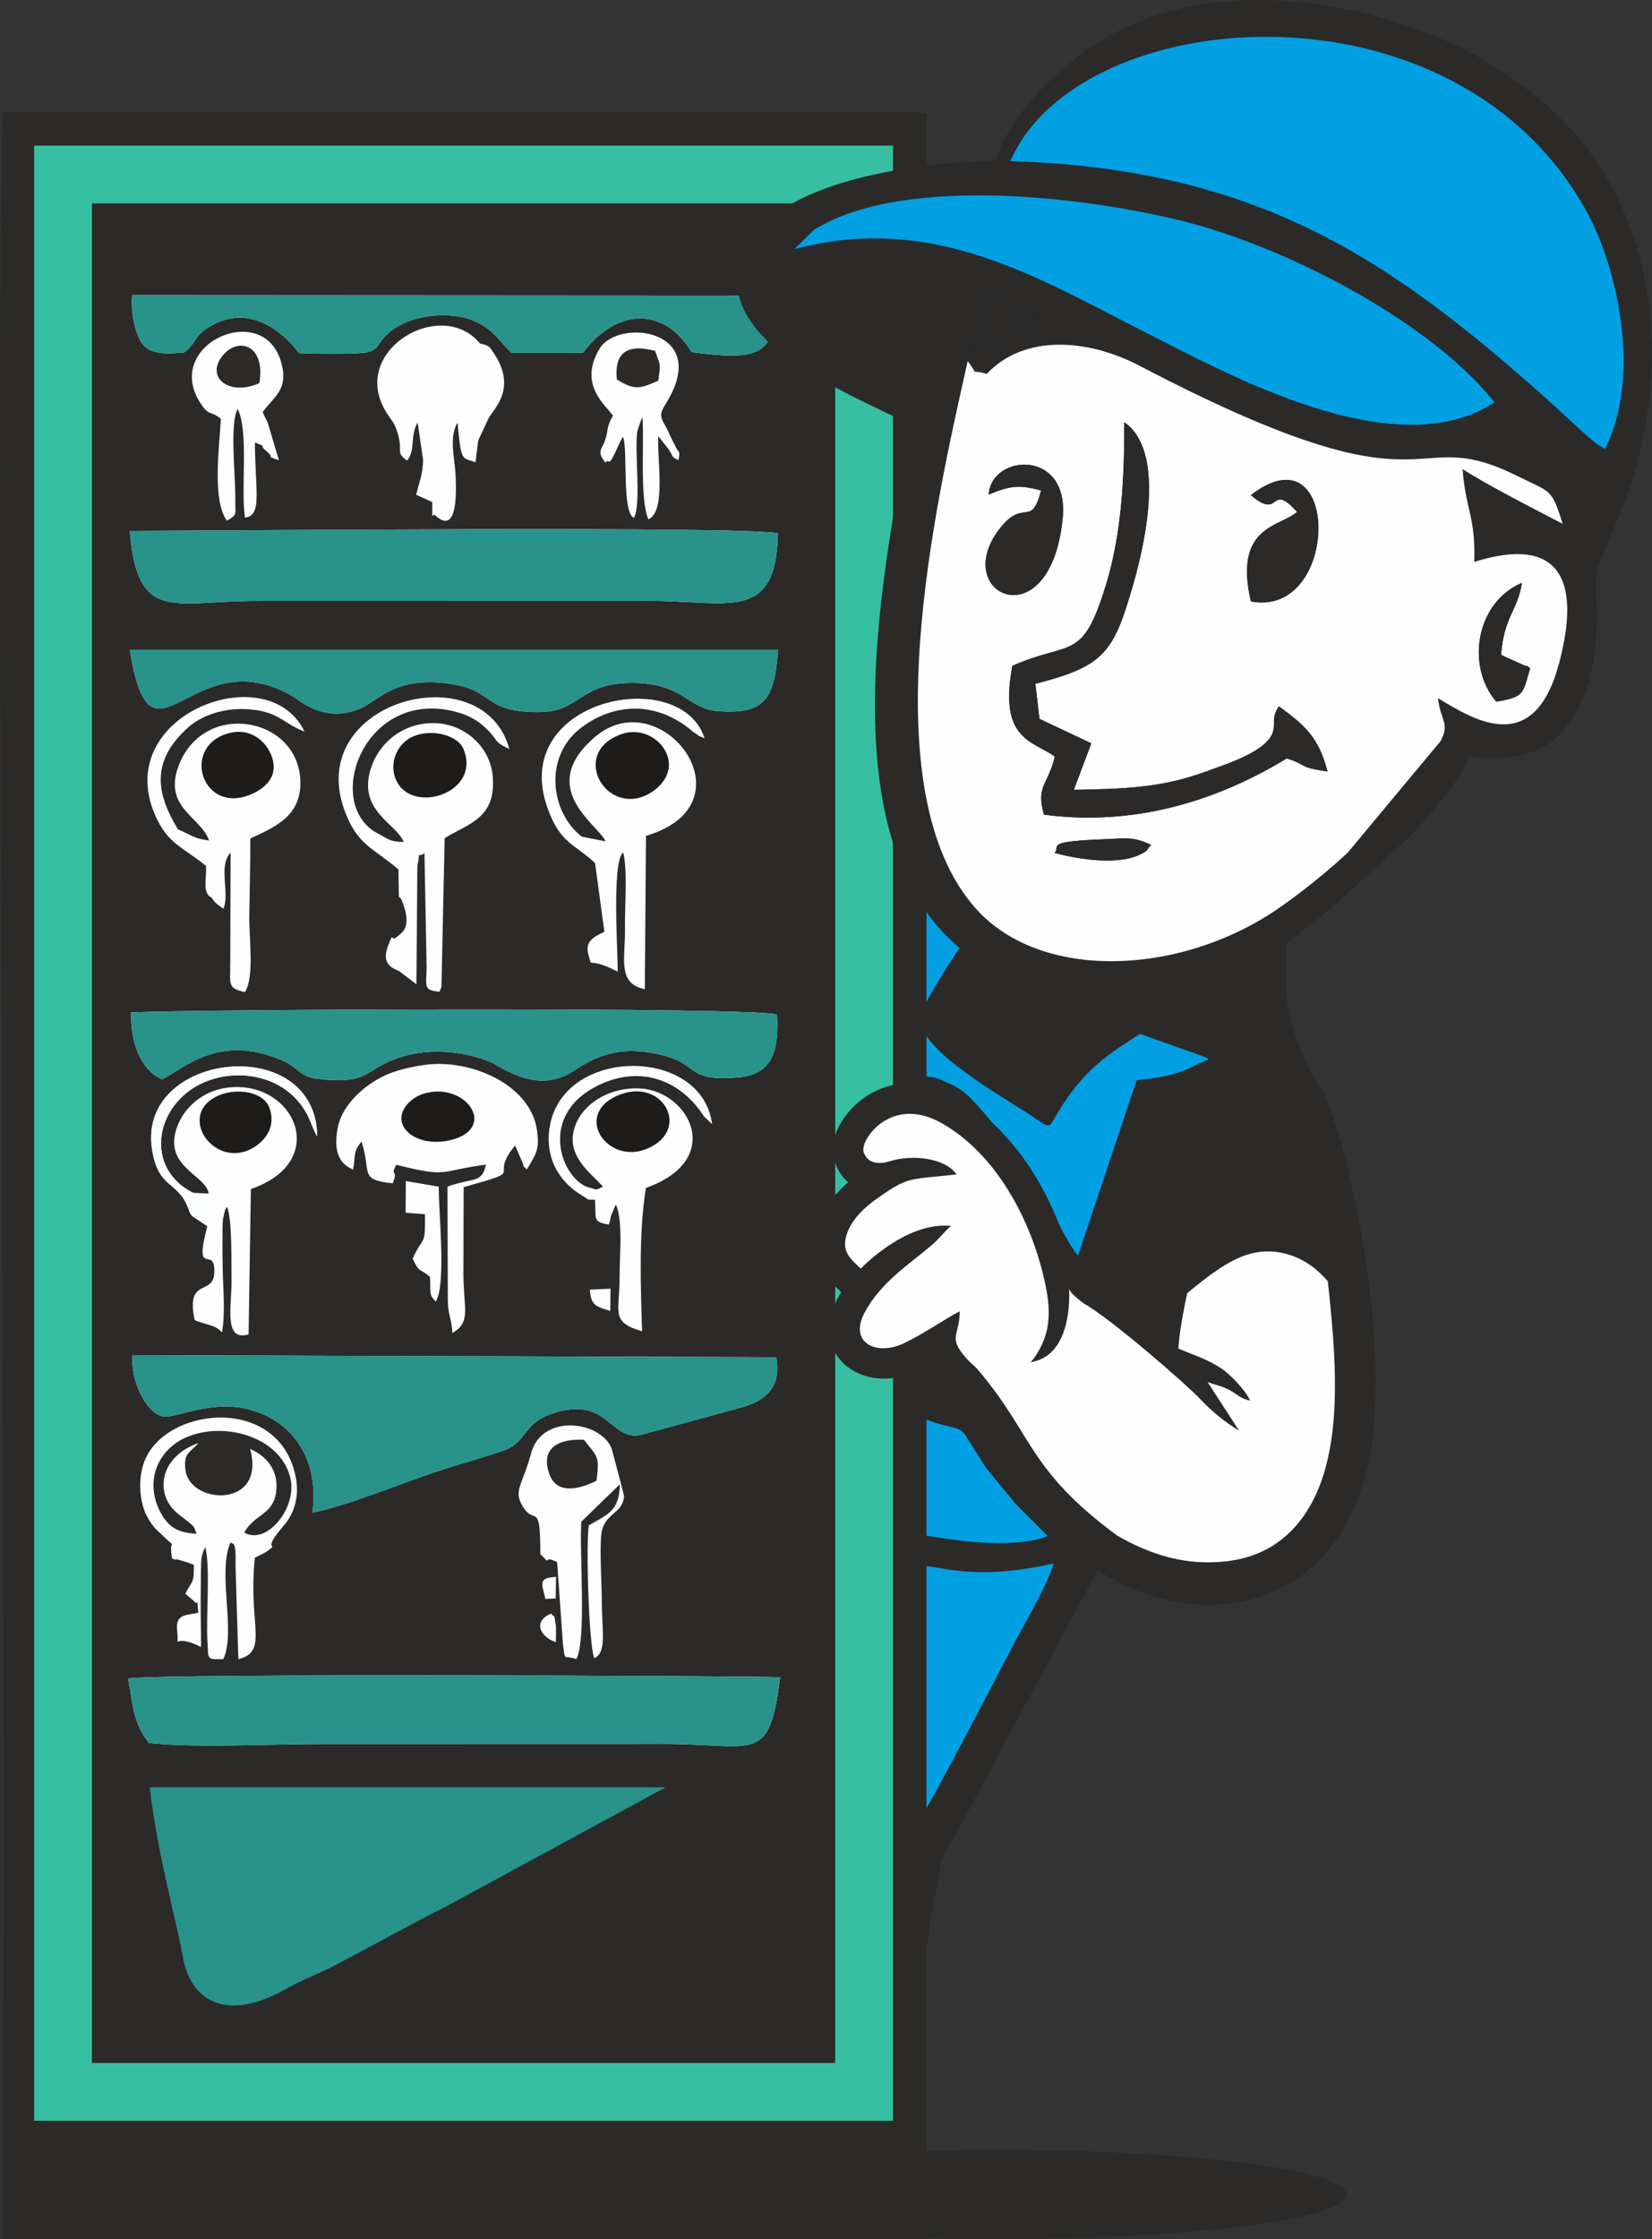
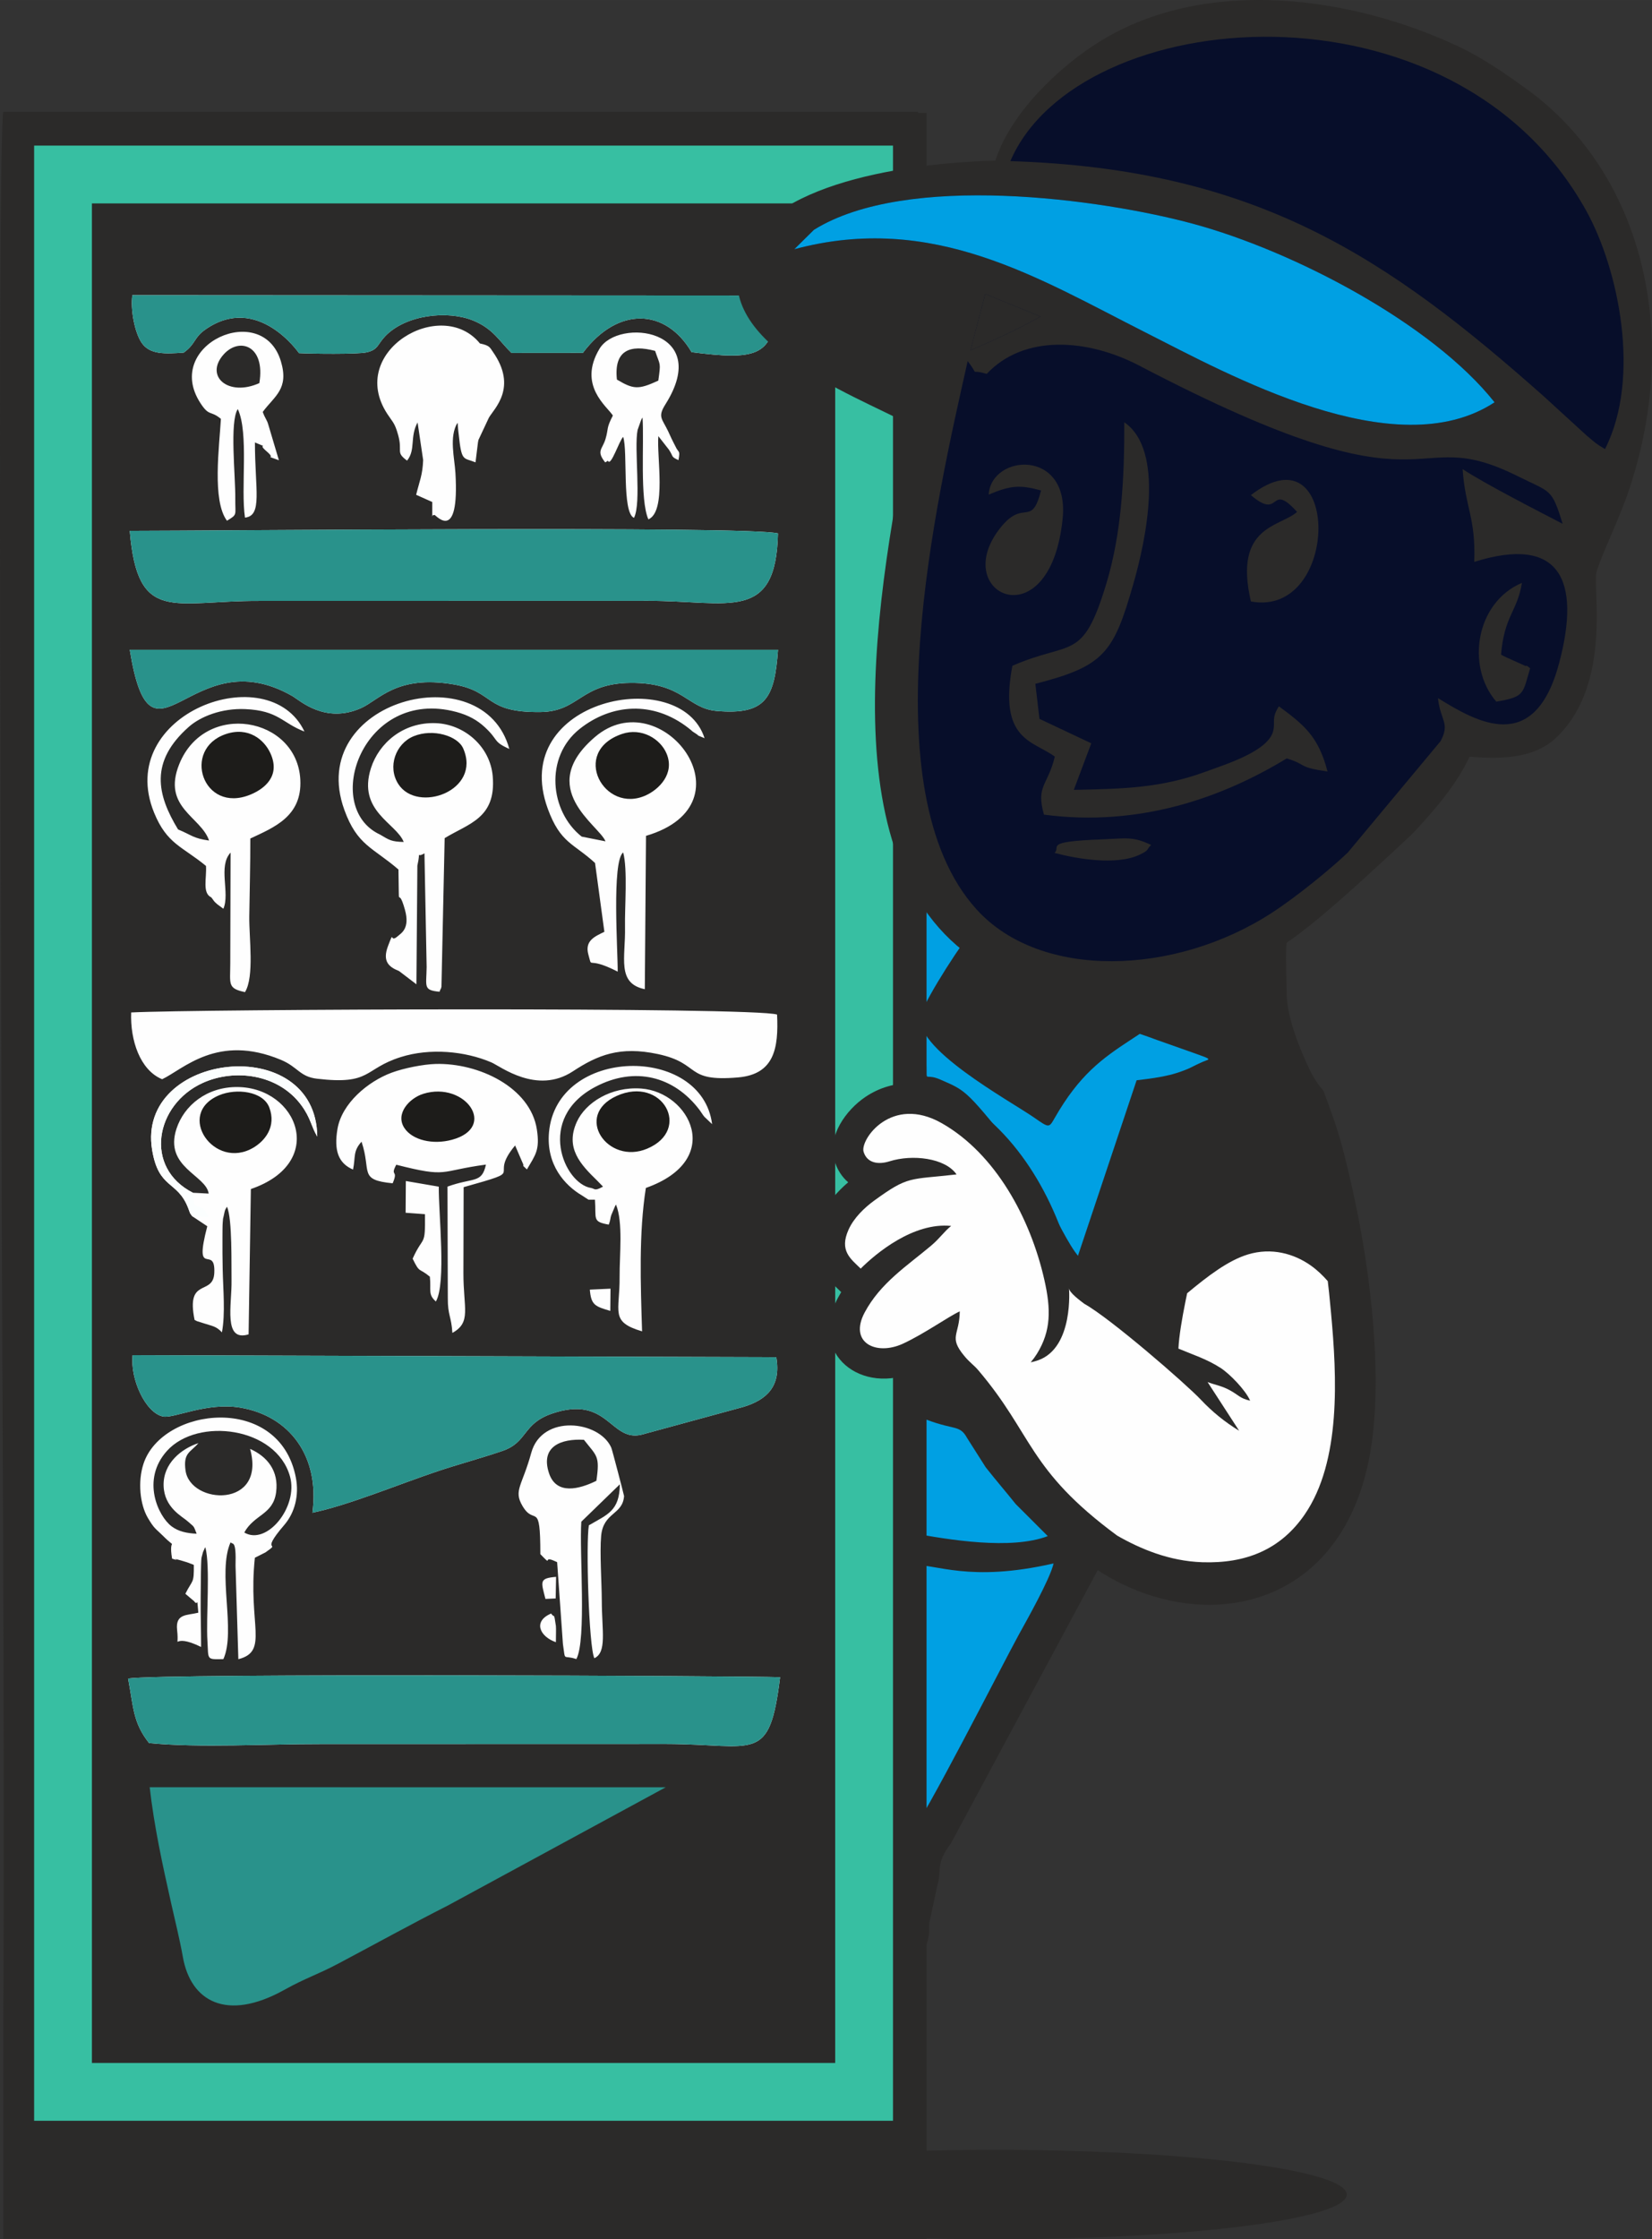
<svg xmlns="http://www.w3.org/2000/svg" xml:space="preserve" width="33.88mm" height="45.907mm" version="1.1" style="shape-rendering:geometricPrecision; text-rendering:geometricPrecision; image-rendering:optimizeQuality; fill-rule:evenodd; clip-rule:evenodd" viewBox="0 0 12520.7 16965.34">
  <rect x="0" y="0" width="12520.7" height="16965.34" fill="#333333" stroke="none" />
  <defs>
    <style type="text/css">
   
    .str0 {stroke:#37BFA2;stroke-width:438.04;stroke-miterlimit:22.926}
    .fil6 {fill:none}
    .fil7 {fill:#FEFEFE}
    .fil0 {fill:#FEFEFE}
    .fil1 {fill:#2B2A29}
    .fil2 {fill:#00A0E3}
    .fil8 {fill:#070E2A}
    .fil4 {fill:#1D1C1A}
    .fil3 {fill:#29928B}
    .fil5 {fill:#FBFEFE}
   
  </style>
  </defs>
  <g id="Слой_x0020_1">
    <g id="_1890494491808">
      <rect class="fil0" x="477.66" y="1800.9" width="5619" height="12292.44" />
      <path class="fil1" d="M6909.02 15124.66l31.56 0.07c3.03,-20.07 6.32,-37.25 9.68,-50.19 28.27,-110.13 19.85,-195.31 48.19,-272.55 75.39,-205.7 23.02,-156.29 55.25,-281.57l49.48 -232.53c37.55,-120.74 -15.3,-166.67 103.07,-320.45l1113.27 -2071.46c769.24,500.2 1832.28,320.19 2058.31,-850.36 93.24,-483.13 36.4,-1116.74 -43.35,-1602.68 -39.03,-237.89 -89.43,-471.04 -147.31,-700.5 -51.26,-203.37 -108.8,-347.17 -156.8,-479.43 -39.14,-44.31 -74.02,-96.23 -103.11,-156.55 -76.79,-159.39 -172.95,-399.35 -175.17,-574.78 -3.77,-300.49 -30.34,-458.74 87.29,-735.02 111.68,-262.46 327.58,-378.58 546.77,-383.75 -3.36,-42.43 -5.99,-86.74 -9.76,-134.08 -30.53,-384.09 250.34,-672.93 585.83,-694.74 -4.69,-148.08 -4.29,-321.52 -1.37,-550.65 4.4,-347.79 268.38,-604.38 579.92,-629.51l-59.46 -204.81c-65.78,-231.38 -13.56,-429.39 100.52,-572.67l-183.56 -626.67c-106.77,-386.45 -96.71,-257.77 -96.71,-653.94 0,-392.03 -34.37,-262.06 -139.69,-511.36 -67.37,-159.47 -198.31,-199.34 -301.97,-313.35 -283.45,-311.76 -52.03,-115.23 -298.53,-233.97 -319.01,-153.66 34.44,-71.18 -459.18,-177.69l-202.48 -62.86 -1057.31 0c24.43,121.7 13.23,251.3 -37.58,371.52 -135.11,319.74 -397.5,385.53 -695.18,385.53 -261.58,0 -217.97,37.84 -385.01,37.84l-192.84 113.09c-227.46,83.37 -439.04,80.79 -665.03,51.66l42.28 13118.39z" />
      <path class="fil2" d="M6897.23 13895.28c95.61,-93.39 703.35,-1290.21 822.87,-1507.88 57.61,-104.92 237.63,-422.26 265.2,-542.52 -643.15,146.6 -888.94,2.25 -1085.4,9.39l-2.66 2041.01zm3.77 -2283.22c288.85,54.07 761.26,132.04 1040.13,25.8l-243.32 -243.28c-74.58,-93.24 -149.38,-179.68 -226.98,-278.06l-140.03 -220.37c-65.78,-119.59 -102.66,-40.5 -427.1,-190.43l-2.7 906.35z" />
      <path class="fil2" d="M7794.75 8844.27c17.85,24.32 35.66,49.71 53.29,77.72 24.13,59.65 61.05,129.2 101.48,207.07l0.33 0.63c18.85,44.72 38.32,89.29 63.23,133.34 1.18,-1.26 2.4,-2.73 3.7,-4.4 44.79,85.33 89.88,167.49 128.42,222.48 58.06,82.97 101.04,103.81 163.16,156.1 62.05,52.22 143.28,135.89 183.86,177.76 40.58,41.83 40.58,41.83 14.78,-119.04 -25.76,-160.91 -77.31,-482.76 -23.25,-767.87 53.99,-285.12 213.61,-533.57 346.5,-678.14 132.89,-144.61 239.07,-185.3 292.54,-205.7 53.48,-20.44 54.25,-20.7 -53.22,-58.87 -72.8,-25.87 -195.39,-69.11 -302.82,-107.1 -40.21,-15.71 -87.29,-31.49 -140.36,-49.67l-0.7 -0.22 -0.33 -0.11c-16.37,-5.8 -30.64,-10.79 -43.31,-14.93 -263.94,-92.21 -498.21,-365.57 -918.47,-848.88 -132.71,-152.63 -404.52,-766.88 -560.51,-1023.06 -11.75,-19.29 -122.14,1294.28 -99.01,1718.24 18.29,335.38 18.29,427.51 18.29,473.56 0,46.05 8.54,4.14 103.51,45.35 209.98,91.17 192.13,78.09 622.16,606.49 17.52,21.51 32.96,41.32 46.71,59.28z" />
      <path class="fil1" d="M7022.37 15321.49l0 -1454.85 0 -1435.34 0 -354.3 0 -636.75 0 -351.86 0 -1341.62 0 -1225.58 0 -618.28 0 -316.64 0 -588.6 0 -99.3 0 -526.14 0 -576.77 0 -204.15 0 -3532.82 0 -1202.7 -60.35 0c-2.7,-3.29 -5.54,-6.5 -8.54,-9.57l-6929.24 0c-46.93,418.12 -11.01,7353.05 -11.86,7979.94 -0.78,581.02 25.31,4413.6 12.57,6470.46l0 1664.95 6997.42 3.77 0 -0.22 0 -450.46 0 -1193.17zm-643.37 -3213.19l9.13 0 0 -3671.7 0.96 -68.37 -0.96 0 0 -1194.83 0 -417.86 0 -160.57 0 -435.08 0 -254.85 0 -34.11 0 -2258.94 0 -1005.69 0.18 -1131.49 -5913.87 4.36 6.47 14188.16c308.84,-56.36 4458.02,-19.88 5224.93,-22.58l645.29 1.85c128.5,18.44 29.12,3.99 37.29,12.64 0,-124.36 -6.98,-1793.22 -9.42,-3550.93zm266.23 -4405.1l0 249.08 0 415.61 0 0.33 -5.88 7480.11c-404.12,40.69 -2559.95,9.53 -3171.98,13.86 -444.4,3.14 -2943.19,46.53 -3166.73,-20.25 -47.6,-187.33 -11.9,-1525.62 -9.53,-1829.11l0.67 -5514.26c-9.17,-1226.8 0.52,-2457.99 0.7,-3685.27 0.04,-366.9 -43.35,-3566.27 20.92,-3648.68l6330.95 -4.4 0.89 6.21 0 1261.02 -1.52 243.43 1.52 0 0 1580.32 0 513.36 0 1393.91 0 361.32 0 97.86 0 501.94 0 184.89 0 398.72zm-5515.52 5502.29c-123.1,-155.7 -117.63,-271.48 -158.84,-488.6 259.73,-41.1 4720.07,-19.99 4941.51,-10.02 -81.27,661.03 -185.15,507.48 -861.71,505.71l-2620.63 0.67c-393.73,-1.03 -923.87,30.6 -1300.34,-7.76zm3047.44 -981.15c25.5,39.99 19.73,-18.66 36.07,93.91 2.33,16.08 -0.48,102.18 -0.11,123.25 -121.03,-41.69 -176.8,-157.73 -35.96,-217.15zm-43.24 -110.68c-33.04,-131.01 -50.08,-156.58 80.82,-167.23l-3.25 163.68 -77.57 3.55zm-2586.86 -373.55c-1.66,4.4 -6.8,13.38 -8.57,19.07l-11.53 43.65c-2.25,13.3 -3.92,88.66 -4.1,106.32 -0.78,64.12 -1.29,128.72 -1.92,192.8 -1.29,125.91 3.29,251.26 3.1,375.7 -238.96,-118.3 -161.9,50.93 -181.64,-128.16 -13.9,-126.09 74.24,-109.76 160.76,-131.45 -12.49,-140.43 -0.74,-41.28 -31.71,-86.92l-66.56 -56.43c55.51,-111.09 65.63,-72.54 64.23,-218.41 -7.98,-4.43 -18.33,-7.76 -25.43,-10.27 -6.95,-2.4 -16.74,-6.8 -25.06,-9.53l-48.38 -14.67c-102.81,-28.86 28.12,17.7 -65.89,-13.23 -30.75,-181.49 51.07,-52.63 -70.25,-174.1 -52.96,-53 -63.49,-49.3 -114.08,-135.67 -59.2,-101.11 -76.87,-273.55 -32.71,-408.33 141.76,-432.98 1032.22,-537.19 1154.95,103.7 26.24,136.92 -8.91,267.67 -87.96,359.47 -197.72,229.68 -10.57,114.75 -141.95,207.32l-80.64 40.73c-53.7,507.48 109.5,708.56 -125.21,768.72l-21.36 -708.78c5.88,-199.9 -21.1,-156.47 -37.58,-176.95 -102.26,229.35 42.17,671.97 -54.58,885.1 -130.9,2.85 -112.09,5.84 -120.81,-136.29 -11.23,-182.9 22.91,-562.4 -15.67,-711.59 -4.21,5.36 -7.87,13.86 -9.46,18.22zm2548.31 34.26c0,-417.46 -42.72,-207.18 -135.56,-365.24 -69.51,-118.37 -2.4,-150.15 66.78,-402.53 80.93,-295.32 515.24,-244.46 606.04,-39.58 7.95,17.89 97.56,364.13 97.31,367.34 -10.38,144.02 -157.43,121.4 -173.8,301.97 -11.49,126.57 4.55,354.3 4.95,492.92 0.74,227.91 39.62,388.89 -56.36,433.64 -42.65,-86.77 -64.64,-878.37 -41.58,-1006.91 142.39,-83.3 231.86,-108.17 234.93,-310.91l-292.25 283.6c-15.78,229.13 40.61,894.89 -37.62,1040.87 -105.21,-36 -80.64,25.61 -101.81,-114.31l-43.83 -620.23c-6.8,-3.1 -14.6,-6.39 -22.06,-9.76 -91.91,-41.54 -6.65,50.89 -105.14,-50.89zm-1727.51 -313.61c57.32,-428.84 -173.8,-733.39 -546.36,-796.33 -255.22,-43.13 -504.97,84.33 -586.05,67.26 -134.15,-28.35 -250.23,-286.41 -230.13,-464.61l4878.13 15.23c38.21,220 -71.69,323.66 -252.45,377.58l-772.57 210.5c-234.71,51.89 -251.49,-304.85 -674.3,-160.91 -226.98,77.31 -182.38,217.3 -377.25,283.38 -172.77,58.54 -330.42,100 -493.18,154.48 -295.83,99.08 -669.02,255.4 -945.86,313.42zm2257.72 -1529.1c-115.38,-34.22 -145.72,-44.13 -155.18,-161.24l156.69 -7.21 -1.52 168.45zm-1321.99 -71.36c-61.98,-54.4 -34.81,-85.52 -45.6,-187.88 -86.55,-71.95 -74.21,-20.81 -130.57,-136.48 83.41,-185.26 96.09,-80.93 93.57,-337.04l-146.72 -10.9 1.63 -240.44 249.71 42.8c-2.44,201 58.06,731.84 -22.03,869.95zm-627.85 -999.52c-112.97,-48.34 -145.05,-146.35 -118.15,-306.88 32.74,-195.2 231.38,-360.43 409.84,-426.84 94.02,-34.96 240.55,-63.75 333.97,-66.37 324.96,-9.09 718.54,176.65 767.58,496.21 24.02,156.77 -11.12,192.43 -75.43,302.97 -56.28,-54.99 -6.58,1.44 -37.66,-61.24l-51.74 -120.4c-215.86,258.8 114.01,174.25 -390.18,315.94l-1.7 650.95c-0.44,269.26 61.86,372.63 -83.59,453.16 -7.83,-126.94 -35.59,-132.08 -34.63,-264.31l-2.48 -844c197.42,-71.69 259.95,-21.14 291.4,-166.86 -361.95,48.34 -280.9,102.11 -679.66,1.03 -49.96,94.72 19.85,31.26 -27.31,140.66 -262.46,-25.94 -158.87,-87.03 -235.85,-315.16 -66.48,73.88 -44.24,113.94 -64.41,211.17zm1803.9 139.51c31.04,5.77 25.54,25.76 90.69,-10.35l-45.27 -46.42c-124.73,-121.29 -243.28,-246.02 -153.33,-444.03 66.04,-145.42 258.99,-268.97 488.34,-252.48 366.05,26.31 637.31,539.82 35,753.09 -54.14,343.84 -39.8,728.44 -28.68,1086.36 -245.68,-72.8 -168.19,-146.86 -170.26,-414.06 -1.26,-164.12 27.61,-412.69 -27.61,-546.54 -4.43,6.06 -8.13,15.41 -10.24,20.14l-25.39 60.16c-8.2,23.13 -4.84,35.66 -19,71.84 -127.57,-22.8 -94.09,-42.2 -104.62,-188.99l-49 0.04 -49.74 -32.15c-129.09,-76.13 -271.48,-231.16 -249.75,-477.25 57.73,-652.42 1158.32,-669.09 1236.4,-62.9l-58.24 -55.36c-13.49,-15.48 -22.99,-33.52 -36.66,-51.66 -195.05,-257.77 -492.92,-331.98 -788.98,-176.13 -456.04,240.03 -236.59,735.13 -33.67,766.69zm-3017.62 36.22l119.59 6.25c-20.07,-141.17 -339.26,-199.23 -244.21,-490.78 57.43,-176.21 229.42,-318.67 463.21,-316.46 454.86,4.32 682.95,573.08 100.74,772.86l-17.15 1100.92c-194.72,59.5 -125.95,-224.4 -129.38,-409.62 -2.11,-110.35 7.17,-465.68 -34.55,-557.22 -17.44,29.97 -13.27,17 -24.54,68.44 -10.13,46.01 -2.55,2.88 -7.65,51 -1.81,16.82 -1.88,88.51 -2,109.65 -0.52,82.49 0.04,163.79 1.74,246.28 2.99,148.19 21.06,334.75 -5.8,476.4 -44.27,-48.82 -76.46,-47.82 -144.05,-70.7 -55.8,-18.88 -34,-8.02 -63.23,-23.69 -67.3,-328.02 141.51,-178.28 149.45,-356.33 9.94,-222.77 -160.06,55.99 -53.18,-353.26l-111.68 -74.24c-3.99,-3.4 -8.68,-9.53 -10.05,-12.08 -1.52,-2.73 -7.47,-10.35 -9.2,-13.97l-13.86 -37.36c-81.38,-211.5 -224.25,-140.1 -273.4,-442.07 -120.77,-741.86 1243.76,-897.96 1251.63,-99.89 -46.31,-77.31 -49.19,-140.62 -121.25,-237.92 -176.54,-238.37 -507.33,-276.58 -745.96,-168.63 -361.21,163.35 -449.9,641.96 -75.21,832.44zm940.68 -863.96c-132.12,-15.63 -143.76,-88.88 -273.84,-143.17 -480.61,-200.56 -739.49,71.25 -899.96,147.09 -166.75,-68.59 -242.8,-293.95 -234.71,-505.97 484.09,-24.87 4721.4,-42.72 4895.28,16 12.34,255.77 -21.47,452.38 -295.06,476.14 -410.55,35.7 -276.32,-105.95 -607.71,-176.8 -289.48,-61.86 -457.66,7.87 -644.74,130.71 -272.96,179.2 -549.39,-38.43 -617.76,-67.7 -201.34,-86.22 -466.57,-110.06 -687.16,-40.21 -283.9,89.88 -219.63,212.79 -634.35,163.9zm2005.9 -1834.24l180.6 35.81c-47.34,-121.62 -535.94,-400.9 -79.38,-790.94 502.27,-429.06 1214.6,505.82 386.3,749.36l-8.98 1161.83c-215.01,-44.68 -145.39,-239.07 -150.04,-469.9 -3.1,-151.26 20.95,-439.15 -14.01,-566.2 -87.55,67.74 -39.91,755.2 -41.46,903.02 -244.43,-125.17 -188.51,-9.87 -222.07,-128.64 -30.53,-108.06 53.25,-139.4 121.07,-173.14l-70.7 -521.38c-163.12,-149.97 -262.65,-149.15 -358.25,-411.06 -304.04,-832.81 1007.5,-1098.74 1188.29,-534.27 -108.65,-46.49 -9.76,1.33 -69.66,-37.03 -38.91,-24.91 -9.17,-6.28 -51.11,-39.03 -269.82,-210.87 -586.24,-184.34 -825.12,5.14 -268.82,213.2 -227.02,625.45 14.52,816.43zm-1528.76 -15.71c71.47,41.72 83.85,53.77 179.94,56.32 -56.32,-143.46 -352.12,-233.6 -248.46,-558.89 60.46,-189.7 243.65,-350.68 491.74,-341.33 215.12,8.09 412.06,175.58 431.35,402.27 27.09,318.67 -181.97,357.37 -364.28,468.97l-24.32 1126.09c-1,4.69 -6.25,22.84 -7.06,19.25 -0.81,-3.51 -4.29,12.75 -7.87,18.37 -124.51,-12.08 -99.52,-37.62 -97.31,-186.41l-16.59 -862.3c-69.92,42.83 -23.69,-40.98 -53.7,93.31l-7.21 898.88 -131.56 -100.37c-77.16,-30.38 -128.02,-72.91 -83.59,-189.7 51.37,-135.07 7.43,-14.6 75.32,-75.72 23.17,-20.88 92.87,-55.77 52.81,-199.05 -58.5,-209.39 -41.95,57.8 -49.08,-304.63 -192.95,-167.37 -312.57,-181.34 -410.36,-452.71 -299.12,-830.07 1053.1,-1185.77 1250.52,-460.95 -127.46,-56.76 -77.72,-65.45 -186.41,-165.45 -57.17,-52.66 -123.1,-90.1 -215.16,-114.75 -708.63,-189.81 -1024.98,721.12 -578.73,928.78zm-1530.35 -38.62c104.33,42.8 113.46,67.52 235.11,84.08 -61.35,-181.6 -358.14,-250.05 -226.17,-578.51 194.24,-483.31 893.71,-360.14 917.73,118.26 13.93,278.58 -201.12,361.14 -378.95,444.99 0.59,194.2 -5.32,394.54 -7.87,589.78 -2.14,163.68 39.65,457.04 -32.56,573.85 -134.56,-28.27 -111.61,-60.57 -111.53,-217.52l2.33 -839.57c-96.83,104.7 -2.92,306.4 -54.58,425.51 -2.55,-1.85 -45.57,-33.37 -46.6,-34.3 -34.66,-31.41 -16.89,-16.3 -44.75,-51.74 -70.48,-32.26 -34.18,-146.9 -40.43,-238.4 -179.2,-147.94 -295.91,-164.9 -393.14,-403.08 -306.88,-751.76 869.87,-1184.48 1139.39,-615.06 -168.59,-63.49 -195.87,-159.39 -450.01,-170 -177.06,-7.39 -337.3,55.73 -426.14,134.22 -298.27,263.35 -242.43,513.51 -81.82,777.48zm1386.08 -918.84c-273.55,121.25 -464.17,-59.94 -521.41,-92.61 -776.04,-442.66 -1064.19,670.64 -1230.79,-349.9l4913.43 0c-26.57,361.65 -88.1,496.51 -465.13,463.76 -224.32,-19.51 -252.96,-216.6 -654.27,-212.57 -380.69,3.77 -385.75,216.97 -680.69,220.7 -431.35,5.4 -342.92,-155.59 -657.78,-209.13 -434.46,-73.91 -565.02,118.41 -703.35,179.75zm3160.78 -1323.92c-15.41,677.96 -371.45,510.73 -982.15,510.73l-2948.25 0.7c-656.3,-2.66 -922.46,178.35 -982.59,-530.87 599.21,0 4682.56,-39.47 4912.98,19.44zm-2689.3 -556.45l-42.13 -284.3c-60.72,110.79 -12.53,206.22 -79.71,289.37 -89.62,-66.48 -31.6,-64.93 -67.7,-194.46 -25.61,-91.8 -39.36,-94.28 -82.08,-159.61 -309.54,-473.26 409.36,-893.6 701.98,-533.61 74.28,15.63 74.32,29.31 97.38,62.12 191.58,272.33 9.17,431.98 -29.53,500.39l-78.75 167.82c-1.37,5.21 -2.77,12.9 -3.73,18.22l-18.88 152.15c-93.94,-38.25 -105.25,-0.37 -127.94,-217.04 -1,-9.31 -5.06,-40.47 -5.62,-55.14 -0.59,-15.04 -0.81,-18.74 -2.96,-27.83 -65.12,107.17 -22.17,265.86 -15.48,382.13 30.75,532.32 -145.98,319.12 -158.87,316.16l-19.59 4.77c-0.15,-2.25 0.67,5.36 2.73,6.58l0 -109.21 -122.18 -54.58c25.28,-103.81 48.89,-148.12 53.07,-263.9zm-1173.8 -268.52l80.53 270.56c-126.13,-45.97 -13.23,1 -91.84,-66.3 -84.81,-72.66 37.99,-14.3 -89.84,-68.44 0.15,358.14 58.87,555.12 -75.32,569.49 -33.45,-220.44 30.49,-641.93 -54.62,-822.46 -63.12,96.42 -16.7,508.44 -18.88,679.4 -1.59,127.46 19.18,116.86 -63.01,166.64 -114.42,-152.41 -57.47,-565.58 -46.05,-771.83 -81.08,-67.63 -87.55,-13.27 -157.77,-123.47 -280.39,-439.93 471.71,-776.74 611.96,-314.39 64.41,212.31 -47.86,264.16 -137.11,385.34 18.92,51.96 31.15,57.8 41.95,95.46zm2611.76 -68.15c-42.8,-68.7 -268.12,-227.76 -101.37,-505.63 142.24,-237.11 859.27,-149.93 500.35,419.75 -61.01,96.83 -27.01,107.43 19.29,203.63 9.31,19.29 18.37,40.5 25.94,56.25l18.81 37.77c2.77,5.84 7.02,12.79 9.57,18.52 26.65,59.43 39.1,26.31 24.61,107.51 -59.57,-26.87 -35.51,-23.91 -72.58,-79.46l-79.86 -102.15c-13.86,151.59 64.16,569.42 -75.58,630.55 -66.23,-149.52 -31.01,-584.31 -44.53,-771.94 -4.92,6.84 -9.24,16.19 -11.72,22.43l-25.43 71.88c-28.57,138.99 30.97,553.12 -27.53,666.21 -93.2,-41.24 -45.35,-505.01 -81.89,-613.51 -29.38,27.68 -92.13,224.69 -114.53,182.93 -2.96,-5.51 -13.9,8.98 -21.84,10.02 -70.03,-87.99 -20.84,-97.64 2.62,-177.35 24.43,-82.89 3.44,-76.79 55.66,-177.39zm1231.75 -909.01c47.27,107.47 21.43,4.95 6.73,128.68 -39.1,328.13 -158.43,362.47 -641.71,300.27 -194.68,-330.79 -556.23,-351.19 -824.16,5.47l-540.78 0.44c-91.65,-87.99 -137.77,-183.6 -292.18,-246.09 -191.25,-77.42 -506.63,-44.72 -663.81,118 -61.94,64.12 -53.22,103.22 -141.58,123.51 -69.81,16.04 -426.62,11.12 -513.02,6.06 -0.67,-0.3 -312.02,-454.56 -707.53,-180.53 -93.06,64.45 -71.88,108.28 -166.01,176.5 -141.95,10.5 -258.66,16.08 -319.78,-75.54 -52,-77.9 -85.26,-249.34 -69.85,-359.66l4873.66 2.88z" />
      <path class="fil3" d="M2367.85 11460.76c276.84,-58.02 649.98,-214.35 945.86,-313.39 162.75,-54.51 320.41,-95.98 493.18,-154.51 194.87,-66.08 150.23,-206.07 377.25,-283.38 422.82,-143.94 439.59,212.79 674.3,160.91l772.57 -210.47c180.75,-53.96 290.66,-157.62 252.45,-377.62l-4878.13 -15.23c-20.1,178.2 95.94,436.27 230.13,464.61 81.08,17.11 330.83,-110.42 586.05,-67.26 372.55,62.94 603.68,367.45 546.36,796.33z" />
      <path class="fil3" d="M5896.39 4041.23c-230.46,-58.91 -4313.81,-19.44 -4913.02,-19.44 60.13,709.23 326.29,528.21 982.59,530.87l2948.25 -0.67c610.7,-0.04 966.74,167.19 982.18,-510.77z" />
      <path class="fil3" d="M1129.71 13205.5c376.47,38.36 906.61,6.73 1300.34,7.76l2620.63 -0.63c676.56,1.7 780.4,155.29 861.71,-505.74 -221.44,-9.98 -4681.79,-31.08 -4941.51,10.02 41.21,217.12 35.74,332.9 158.84,488.6z" />
-       <path class="fil3" d="M1228.9 8176.47c160.46,-75.83 419.34,-347.65 899.92,-147.09 130.12,54.29 141.76,127.57 273.88,143.13 414.72,48.97 350.45,-73.99 634.31,-163.86 220.67,-69.85 485.9,-46.01 687.16,40.21 68.41,29.27 344.84,246.9 617.76,67.7 187.11,-122.84 355.33,-192.58 644.77,-130.71 331.39,70.84 197.16,212.5 607.71,176.8 273.55,-23.76 307.4,-220.37 295.06,-476.11 -173.92,-58.76 -4411.19,-40.91 -4895.32,-16.04 -8.06,212.02 68,437.38 234.75,505.97z" />
      <path class="fil3" d="M5896.79 4922.63l-4913.43 0c166.56,1020.54 454.75,-92.76 1230.79,349.9 57.28,32.67 247.86,213.87 521.41,92.61 138.33,-61.35 268.89,-253.67 703.35,-179.75 314.87,53.55 226.43,214.53 657.78,209.1 294.95,-3.7 300.01,-216.9 680.69,-220.67 401.31,-4.03 429.95,193.06 654.23,212.57 377.06,32.78 438.6,-102.11 465.17,-463.76z" />
      <path class="fil3" d="M2155.32 15075.25c165.45,-92.09 245.83,-112.31 410.18,-199.42 280.87,-148.93 549.43,-297.42 830.7,-440.3l1649.24 -894.74 -3910.88 -0.44c34.04,299.57 97.53,588.38 163.38,882.36 29.31,130.79 65.26,274.29 88.29,404.89 58.39,331.2 327.91,493.25 769.09,247.64z" />
      <path class="fil3" d="M1003.1 2236.22c-15.45,110.31 17.85,281.75 69.85,359.66 61.13,91.61 177.83,86.03 319.74,75.54 94.16,-68.18 72.99,-112.09 166.01,-176.5 395.54,-274.03 706.9,180.24 707.56,180.53 86.4,5.06 443.21,9.98 513.02,-6.06 88.36,-20.29 79.64,-59.39 141.58,-123.51 157.17,-162.72 472.56,-195.42 663.81,-118 154.37,62.49 200.52,158.1 292.18,246.09l540.78 -0.48c267.93,-356.63 629.51,-336.23 824.16,-5.43 483.28,62.2 602.61,27.86 641.71,-300.27 14.75,-123.73 40.58,-21.21 -6.69,-128.72l-4873.7 -2.85z" />
      <path class="fil1" d="M1490.37 11619.82c-26.57,-69.22 -16.82,-47.3 -68.63,-94.72 -38.62,-35.29 -177.46,-101.78 -181.75,-269.59 -4.29,-168.52 133.34,-279.02 264.16,-322.33 -60.76,70.84 -116.67,72.06 -98.08,207.18 35.92,261.17 614.32,289.48 489.41,-163.24 130.79,57.87 218.37,167.34 197.31,327.87 -22.54,171.74 -165.34,167.04 -241.4,305.59 170.7,101.52 410.03,-194.28 346.87,-423.33 -103.96,-377.03 -700.84,-452.64 -932.48,-195.39 -197.64,219.48 -66.37,495.58 34.33,571.67 52.66,39.8 116.08,52.77 190.25,56.28z" />
      <path class="fil4" d="M4714.16 5560.49c-394.62,134.45 -135.63,612.4 183.15,464.17 95.42,-44.38 218.12,-161.68 155.33,-313.94 -46.71,-113.31 -190.69,-200.6 -338.48,-150.23z" />
      <path class="fil4" d="M3135.21 5577.68c-135.78,55.51 -200.86,231.05 -116.12,362.69 144.35,224.29 632.76,51.22 491.37,-270.59 -41.58,-94.68 -228.17,-152.26 -375.25,-92.09z" />
      <path class="fil4" d="M1711.92 5561.34c-336.71,113.46 -175.21,605.56 184.19,459.55 108.17,-43.98 230.53,-140.84 154.81,-310.99 -47.27,-106.17 -167.67,-206.29 -339,-148.56z" />
      <path class="fil4" d="M1661.47 8297.61c-336.37,140.8 -37.58,573.34 259.54,396.83 87.7,-52.15 174.21,-158.76 120.48,-302.82 -46.86,-125.65 -251.04,-148.01 -380.02,-94.02z" />
      <path class="fil4" d="M4673.62 8303.01c-327.73,148.42 -68.52,526.26 231.68,399.38 342.55,-144.72 112.75,-555.38 -231.68,-399.38z" />
      <path class="fil5" d="M1459.32 9216.01l118.81 4.58c-31.82,-70.33 -23.58,-57.87 -105.51,-94.09l-10.61 -89.99c-374.7,-190.47 -286,-669.05 75.21,-832.44 238.63,-107.95 569.42,-69.74 745.96,168.63 72.06,97.31 74.95,160.61 121.25,237.96 -7.87,-798.1 -1372.4,-642 -1251.63,99.86 49.15,301.93 192.06,230.57 273.4,442.07l13.86 37.36c1.7,3.62 7.69,11.23 9.17,13.97 1.4,2.55 6.1,8.68 10.09,12.08z" />
      <path class="fil4" d="M3208.09 8286.89c-105.25,32.71 -214.46,150.74 -143.28,258.99 60.79,92.39 215.49,128.24 359.8,89.43 351.3,-94.53 99.71,-446.65 -216.53,-348.42z" />
      <path class="fil1" d="M4519.99 11218.92c28.35,-191.58 2.4,-186.59 -94.24,-310.69 -172.95,-9.94 -330.87,49.74 -265.38,251.26 55.47,170.7 231.64,122.18 359.62,59.43z" />
      <path class="fil1" d="M1965.66 2902.39c47.67,-285.38 -152.96,-351.08 -271.92,-215.79 -145.68,165.64 39.06,321.26 271.92,215.79z" />
      <path class="fil1" d="M4675.69 2875.85c125.36,74.24 162.27,77.79 313.76,7.65 19.88,-144.05 14.78,-108.95 -24.28,-225.17 -188.81,-49.67 -313.5,-6.98 -289.48,217.52z" />
      <ellipse class="fil1" cx="7542.32" cy="16626.27" rx="2665.12" ry="338.78" />
      <path class="fil1" d="M8564.32 7881.49c-211.17,138.59 -384.34,262.06 -571.79,590.34 -42.06,73.65 -42.06,73.73 -151.11,-2.33 -188.7,-131.56 -942.64,-538.27 -860.3,-786.8 44.72,-135.11 314.79,-552.64 427.43,-683.98 112.68,-131.38 209.17,-155.59 268.78,-138.77 59.61,16.85 82.52,74.76 181.79,135.22 99.3,60.5 309.03,599.43 466.39,647.47 157.4,48.01 296.46,81.04 344.47,110.57 47.97,29.56 105.55,-10.24 -105.66,128.27z" />
      <rect class="fil6 str0" x="477.66" y="1322.1" width="6071.38" height="14526.22" />
      <path class="fil1" d="M10063.26 9705.94c-61.46,-484.9 -266.31,-1383.23 -467.01,-1648.21 -218.85,-21.62 -329.98,-91.65 -510.33,1.18 -161.35,83.04 -267.97,101.48 -471.38,125.39l-472.82 1414.16c117.78,59.72 174.51,92.87 266.9,166.49 46.05,36.66 77.83,49.34 124.17,91.84 45.97,42.17 51.44,65.52 111.16,101.52 153.92,-168.74 450.75,-1065.67 524.04,-1150.89 5.06,239.99 -61.46,476.7 -108.32,701.61 -16.74,80.27 -40.06,182.64 -62.23,288.85 155.4,-129.38 310.32,-248.53 461.69,-294.32 175.84,-53.18 346.91,-7.24 476.18,84.59 47.64,33.81 89.58,73.84 127.94,117.78z" />
      <path class="fil1" d="M6428.48 8957.28c-46.34,-39.91 -82.74,-94.24 -103.92,-163.38 -56.84,-185.41 88.21,-385.23 234.71,-483.57 216.97,-145.72 472.52,-126.98 693.89,-0.78 473.78,270.08 770.28,817.73 887.5,1336.7 60.05,265.94 62.05,494.92 -86.03,732.95 -106.95,171.85 -319.97,348.98 -521.67,386.86l-165.08 30.97 -80.31 -147.57c-23.39,-43.02 -30.86,-76.65 -47.97,-117.74 -0.37,-0.48 -0.78,-0.92 -1.15,-1.37 -32.85,-38.62 -74.13,-69.44 -109.57,-112.53 -24.87,-30.16 -46.71,-60.57 -64.53,-91.95 -40.32,22.47 -81.23,43.83 -122.95,63.16 -406.41,188.33 -820.02,-127.54 -591.22,-555.04 8.2,-15.37 16.63,-30.27 25.28,-44.75l-12.82 -12.42c-59.13,-57.36 -109.72,-102.59 -147.79,-178.79 -61.57,-123.32 -49.3,-253.78 5.88,-376.66 45.83,-102.04 121.73,-191.25 207.77,-264.09z" />
      <path class="fil7" d="M9887.87 11474.88c277.5,-403.3 245.09,-1043.2 199.93,-1530.5 -4.77,-51.59 -9.68,-101.48 -14.38,-149.19 -2.77,-27.79 -6.17,-57.65 -10.16,-89.25 -38.36,-43.94 -80.31,-83.96 -127.94,-117.78 -129.27,-91.84 -300.34,-137.77 -476.18,-84.59 -151.37,45.79 -306.29,164.94 -461.69,294.32 -4.62,22.03 -9.2,44.27 -13.64,66.48 -25.68,128.13 -47.53,256.22 -52.44,352.86 108.54,45.9 213.46,78.24 318.82,145.9 69.03,44.27 190.36,168.82 224.62,248.49 -76.46,-16.37 -87.51,-43.31 -156.69,-80.45 -61.38,-32.93 -102.26,-36.48 -165.75,-60.46l239.14 368.9c-110.28,-67.7 -203.48,-143.46 -290.48,-235.71 -112.75,-119.52 -685.57,-616.76 -883.25,-726.22 -28.57,-22.28 -115.75,-84.96 -115.75,-119.04 0,0 38.25,450.98 -234.12,547.14 -17.96,6.32 -36.77,11.38 -56.1,15.34 18.33,-21.91 34.15,-43.53 46.79,-63.86 108.65,-174.69 106.73,-339.48 56.88,-560.11 -105.84,-468.68 -370.74,-955.65 -776.63,-1187.03 -382.9,-218.26 -621.64,124.51 -593.55,216.19 26.42,86.33 111.76,98.78 197.09,71.81 170.7,-53.92 420.86,-26.46 507.41,99.49 -359.69,41.35 -362.02,7.61 -624.97,198.86 -72.25,52.55 -153.07,129.42 -193.54,219.52 -71.4,158.99 14.34,219.74 92.02,295.09 117.67,-117.08 400.09,-352.27 685.68,-323.26 -52,40.61 -85.81,93.94 -152.55,150.04 -181.75,152.78 -383.12,281.53 -502.71,505.04 -123.17,230.13 87.59,330.76 290.59,236.67 161.83,-74.95 338.59,-201.89 429.84,-244.61 -1.81,181.79 -86.22,191.51 32.89,336.08 44.35,53.85 71.99,68.33 107.25,109.72 416.75,489.82 373.48,752.09 1053.06,1253.4 174.36,99.78 393.66,193.1 644.66,201.52 329.5,11.09 593.03,-95.13 775.86,-360.8z" />
      <path class="fil1" d="M7543.85 1216.52c-516.39,13.38 -1679.51,125.06 -1915.18,709.82 -265.75,659.26 820.91,1054.62 1269.63,1291.54 -287.89,1451.23 -632.17,3533.49 679.44,4157.31 97.34,40.8 193.54,73.88 290.88,98.93 278.28,71.77 569.79,79.64 929.67,19.92 116.41,-19.22 233.53,-43.94 346.5,-75.21 100.82,-27.79 198.93,-61.13 290.96,-100.74 96.16,-41.43 184.63,-89.4 273.84,-147.53 89.73,-58.5 182.12,-128.79 285.3,-214.16 208.03,-172.03 455.74,-402.56 703.46,-633.13l0.78 -0.7 0.18 0.15c180.53,-190.84 346.72,-389.07 438.3,-590 281.9,23.39 507.59,3.44 667.65,-154.4 416.72,-410.99 260.13,-1135.4 296.61,-1251.48 47.9,-152.11 170.07,-390.7 247.31,-623.12 400.31,-1203.7 84.15,-2409.76 -785.43,-3034.21 -149.97,-107.69 -316.49,-225.99 -506.78,-315.86 -811.85,-383.6 -1917.54,-534.83 -2717.01,-42.06 -301.12,185.48 -675.96,534.64 -796.11,904.94z" />
      <path class="fil8" d="M7657.61 1220.77c512.43,-1195.42 3359.35,-1441.95 4365.89,378.06 242.54,438.48 416.94,1260.24 141.1,1803.27 -69.96,-41.69 -63.19,-38.62 -140.36,-103.44l-322.26 -294.73c-1178.09,-1045.23 -2171.95,-1724.82 -4044.37,-1783.17z" />
      <path class="fil8" d="M6168.79 1741.26c700.91,-437.08 2176.35,-235.04 2875.63,-45.31 762.07,206.84 1808.85,754.2 2283.04,1351.93 -753.87,495.36 -2025.23,-215.9 -2645.21,-528.84 -807.64,-407.74 -1609.96,-913.81 -2662.25,-630.8l148.79 -146.97z" />
      <path class="fil8" d="M7467.39 2227.46l418.64 170.44c-163.6,94.61 -390.7,195.83 -531.13,256.25l112.49 -426.7z" />
      <path class="fil8" d="M7478.55 2832.69c280.5,-299.38 759.85,-269.93 1158.72,-61.27 2306.14,1206.14 2003.58,405.67 2867.87,837.2 249.45,124.54 254.26,87.22 338.22,359.73 -159.65,-83.11 -583.57,-299.09 -758.04,-414.32 20.73,297.83 99.89,364.13 88.21,702.83 645.33,-202.26 812.55,131.23 642.96,768.21 -186.33,699.51 -622.49,446.91 -917.92,263.94 17.96,171.7 93.57,186.81 19.92,325.84l-703.76 844.6c-126.91,120.85 -379.21,328.54 -574.45,455.6 -734.72,477.95 -1753.86,509.92 -2238.77,-25.2 -819.1,-903.91 -301.34,-3109.34 -67.41,-4154.02 99.38,128.68 -1.59,53.55 144.42,96.86z" />
-       <path class="fil7" d="M8724.49 6401.5c-39.62,37.88 -8.76,36.29 -87.11,73.8 -174.73,83.48 -478.29,31.34 -645.03,-13.64 52.07,-48.75 -91.5,-85.15 360.21,-102.63 189.1,-7.32 232.82,-23.39 371.93,42.46zm2616.2 -1085.62c-232.53,-269.37 -154.07,-753.17 194.17,-899.92 -34.26,216.16 -134.08,248.9 -158.17,543.74 12.45,7.8 29.93,15.74 39.06,20.07l148.42 66.74c5.25,-9.87 22.65,9.76 33.08,16.22 -58.21,193.21 -37.44,215.79 -256.55,253.15zm-3667.82 -271.66c450.5,-196.83 530.84,-23.95 712,-621.71 116.71,-385.3 137.59,-809.3 136.33,-1223.14 308.99,212.35 164.79,889.24 68.59,1224.58 -149.49,521.34 -218.71,622.45 -742.74,756.6l31.19 265.6 392.73 185.26 -132.41 352.64c379.87,-7.1 664.95,-14.97 997.96,-137.29 154.92,-56.88 479.69,-156.51 513.95,-311.54 15.6,-70.18 -15.45,-93.24 42.35,-184.15 184.89,137 299.64,224.73 368.49,493.88 -233.71,-33.81 -148.23,-50.04 -309.17,-99.01 -485.27,295.43 -1114.38,521.56 -1839.79,425.96 -63.08,-221.55 30.16,-219.04 82.08,-439.74 -165.05,-121.7 -427.62,-121.7 -321.56,-687.94zm1807.6 -1293.02c683.69,-527.66 681.58,931.96 0.18,805.53 -133.52,-575.15 221.07,-562.95 349.94,-678.4 -214.16,-236.45 -116.82,72.14 -350.12,-127.13zm-1987.02 -4.03c19.22,-309.4 614.14,-350.42 560.51,181.71 -95.16,943.23 -878.71,564.84 -464.58,60.65 172.25,-209.65 228.35,10.42 300.82,-273.7 -161.24,-44.2 -232.2,-38.06 -396.76,31.34zm-14.89 -914.48c-146.01,-43.31 -45.05,31.82 -144.42,-96.86 -233.93,1044.68 -751.69,3250.11 67.41,4154.02 484.9,535.12 1504.04,503.16 2238.77,25.2 195.24,-127.06 447.46,-334.75 574.45,-455.6l703.76 -844.6c73.65,-139.03 -1.96,-154.14 -19.92,-325.92 295.43,183.04 731.66,435.64 917.92,-263.87 169.59,-636.98 2.37,-970.47 -642.96,-768.21 11.68,-338.7 -67.48,-405 -88.21,-702.83 174.47,115.23 598.39,331.2 758.04,414.32 -83.96,-272.51 -88.77,-235.19 -338.22,-359.73 -864.29,-431.54 -561.73,368.93 -2867.87,-837.2 -398.87,-208.65 -878.23,-238.11 -1158.72,61.27z" />
-       <path class="fil2" d="M7657.61 1220.77c1872.42,58.35 2866.28,737.94 4044.37,1783.17l322.26 294.73c77.16,64.82 70.4,61.75 140.36,103.44 275.84,-543.03 101.44,-1364.79 -140.99,-1803.27 -1006.65,-1820.02 -3853.56,-1573.48 -4366,-378.06z" />
      <path class="fil2" d="M6020.01 1888.24c1052.29,-283.01 1854.61,223.07 2662.25,630.8 619.98,312.94 1891.34,1024.2 2645.21,528.84 -474.11,-597.73 -1520.97,-1145.09 -2283.04,-1351.93 -699.17,-189.73 -2174.72,-391.77 -2875.63,45.31l-148.79 146.97z" />
      <path class="fil1" d="M7672.87 5044.22c-106.06,566.24 156.51,566.24 321.56,687.94 -51.92,220.7 -145.16,218.19 -82.08,439.74 725.41,95.61 1354.52,-130.53 1839.79,-425.96 160.94,48.97 75.46,65.19 309.17,99.01 -68.85,-269.15 -183.6,-356.89 -368.49,-493.88 -57.8,90.91 -26.76,113.97 -42.35,184.15 -34.26,155.03 -359.03,254.66 -513.95,311.54 -333.01,122.32 -618.09,130.2 -997.96,137.29l132.41 -352.64 -392.73 -185.26 -31.19 -265.6c524.04,-134.15 593.26,-235.26 742.74,-756.6 96.2,-335.34 240.4,-1012.23 -68.59,-1224.58 1.26,413.83 -19.62,837.83 -136.33,1223.14 -181.16,597.77 -261.5,424.88 -712,621.71z" />
      <path class="fil1" d="M7493.45 3747.17c164.57,-69.4 235.52,-75.54 396.76,-31.34 -72.47,284.12 -128.57,64.04 -300.82,273.7 -414.13,504.19 369.41,882.59 464.58,-60.65 53.62,-532.13 -541.3,-491.11 -560.51,-181.71z" />
      <path class="fil1" d="M9480.47 3751.19c233.3,199.27 135.96,-109.32 350.12,127.13 -128.87,115.45 -483.46,103.26 -349.94,678.4 681.4,126.43 683.5,-1333.19 -0.18,-805.53z" />
      <path class="fil1" d="M11340.69 5315.88c219.11,-37.36 198.34,-59.94 256.55,-253.15 -10.42,-6.47 -27.83,-26.09 -33.08,-16.22l-148.42 -66.74c-9.13,-4.32 -26.61,-12.27 -39.06,-20.07 24.1,-294.84 123.91,-327.58 158.17,-543.74 -348.24,146.75 -426.7,630.55 -194.17,899.92z" />
      <path class="fil1" d="M7354.9 2654.15c140.43,-60.42 367.53,-161.65 531.13,-256.25l-418.64 -170.44 -112.49 426.7z" />
      <path class="fil1" d="M7992.35 6461.67c166.75,44.98 470.3,97.12 645.03,13.64 78.35,-37.51 47.49,-35.92 87.11,-73.8 -139.1,-65.86 -182.82,-49.78 -371.93,-42.46 -451.71,17.48 -308.14,53.88 -360.21,102.63z" />
    </g>
  </g>
</svg>